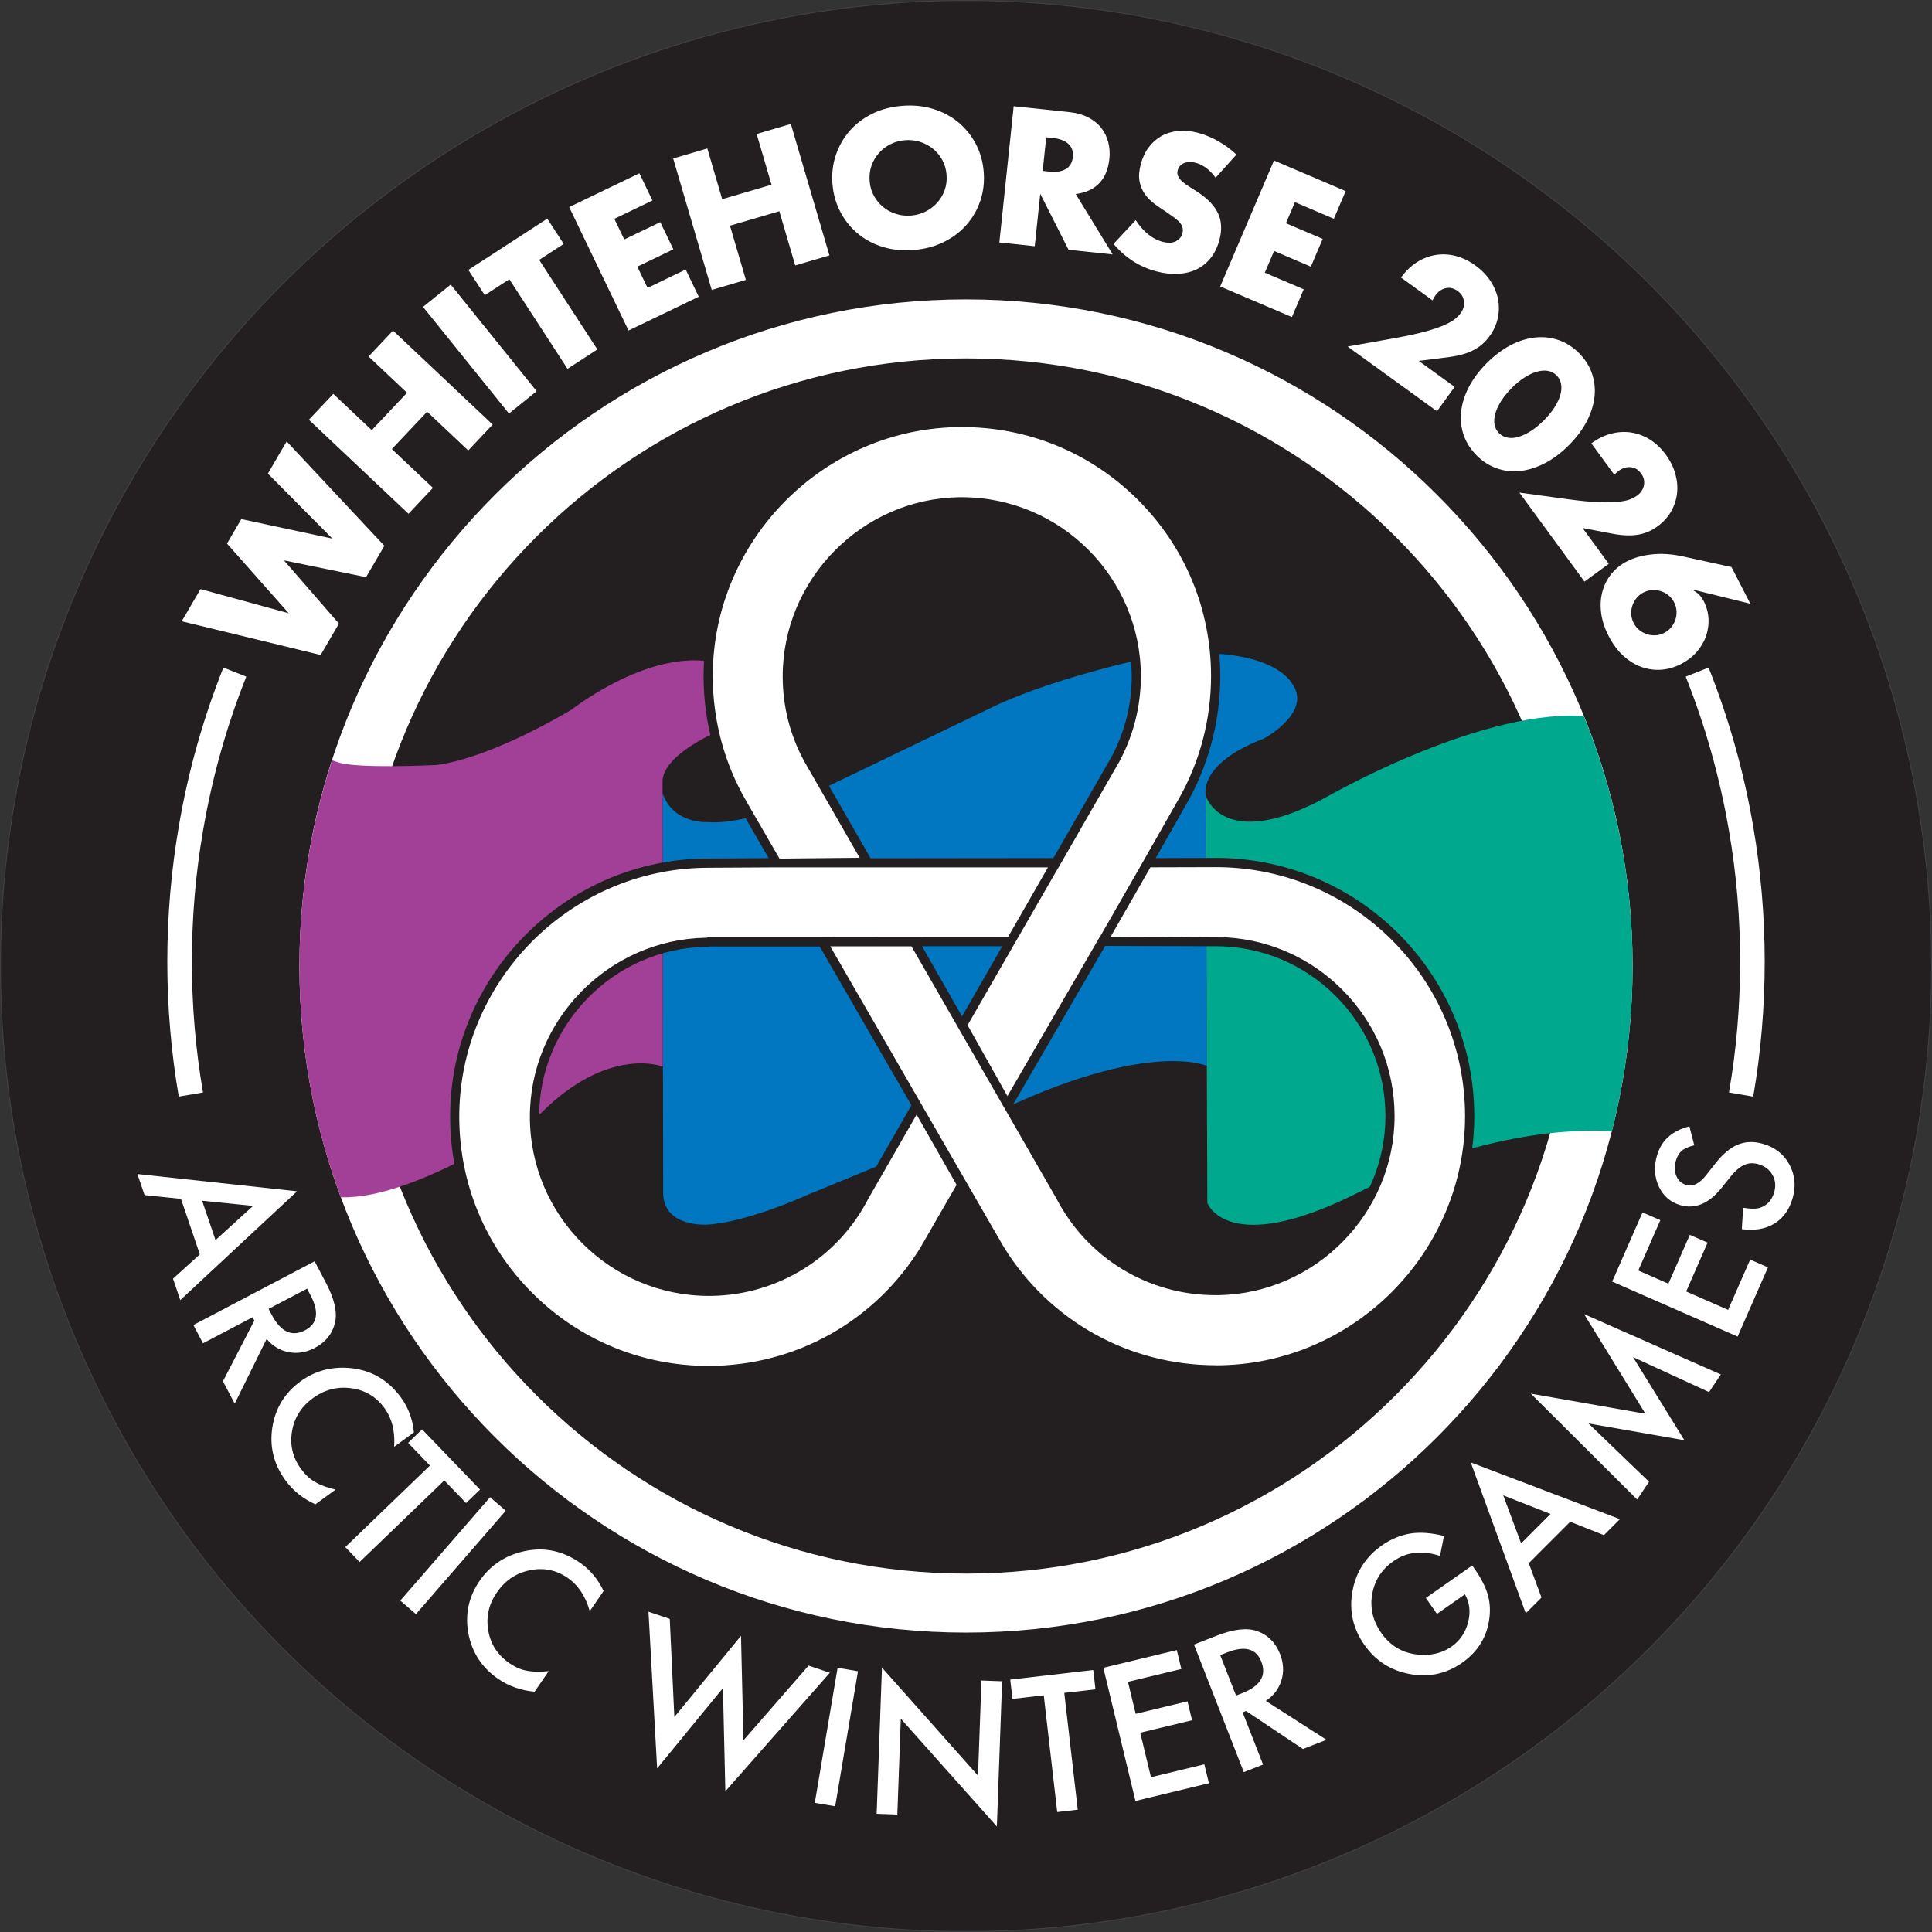
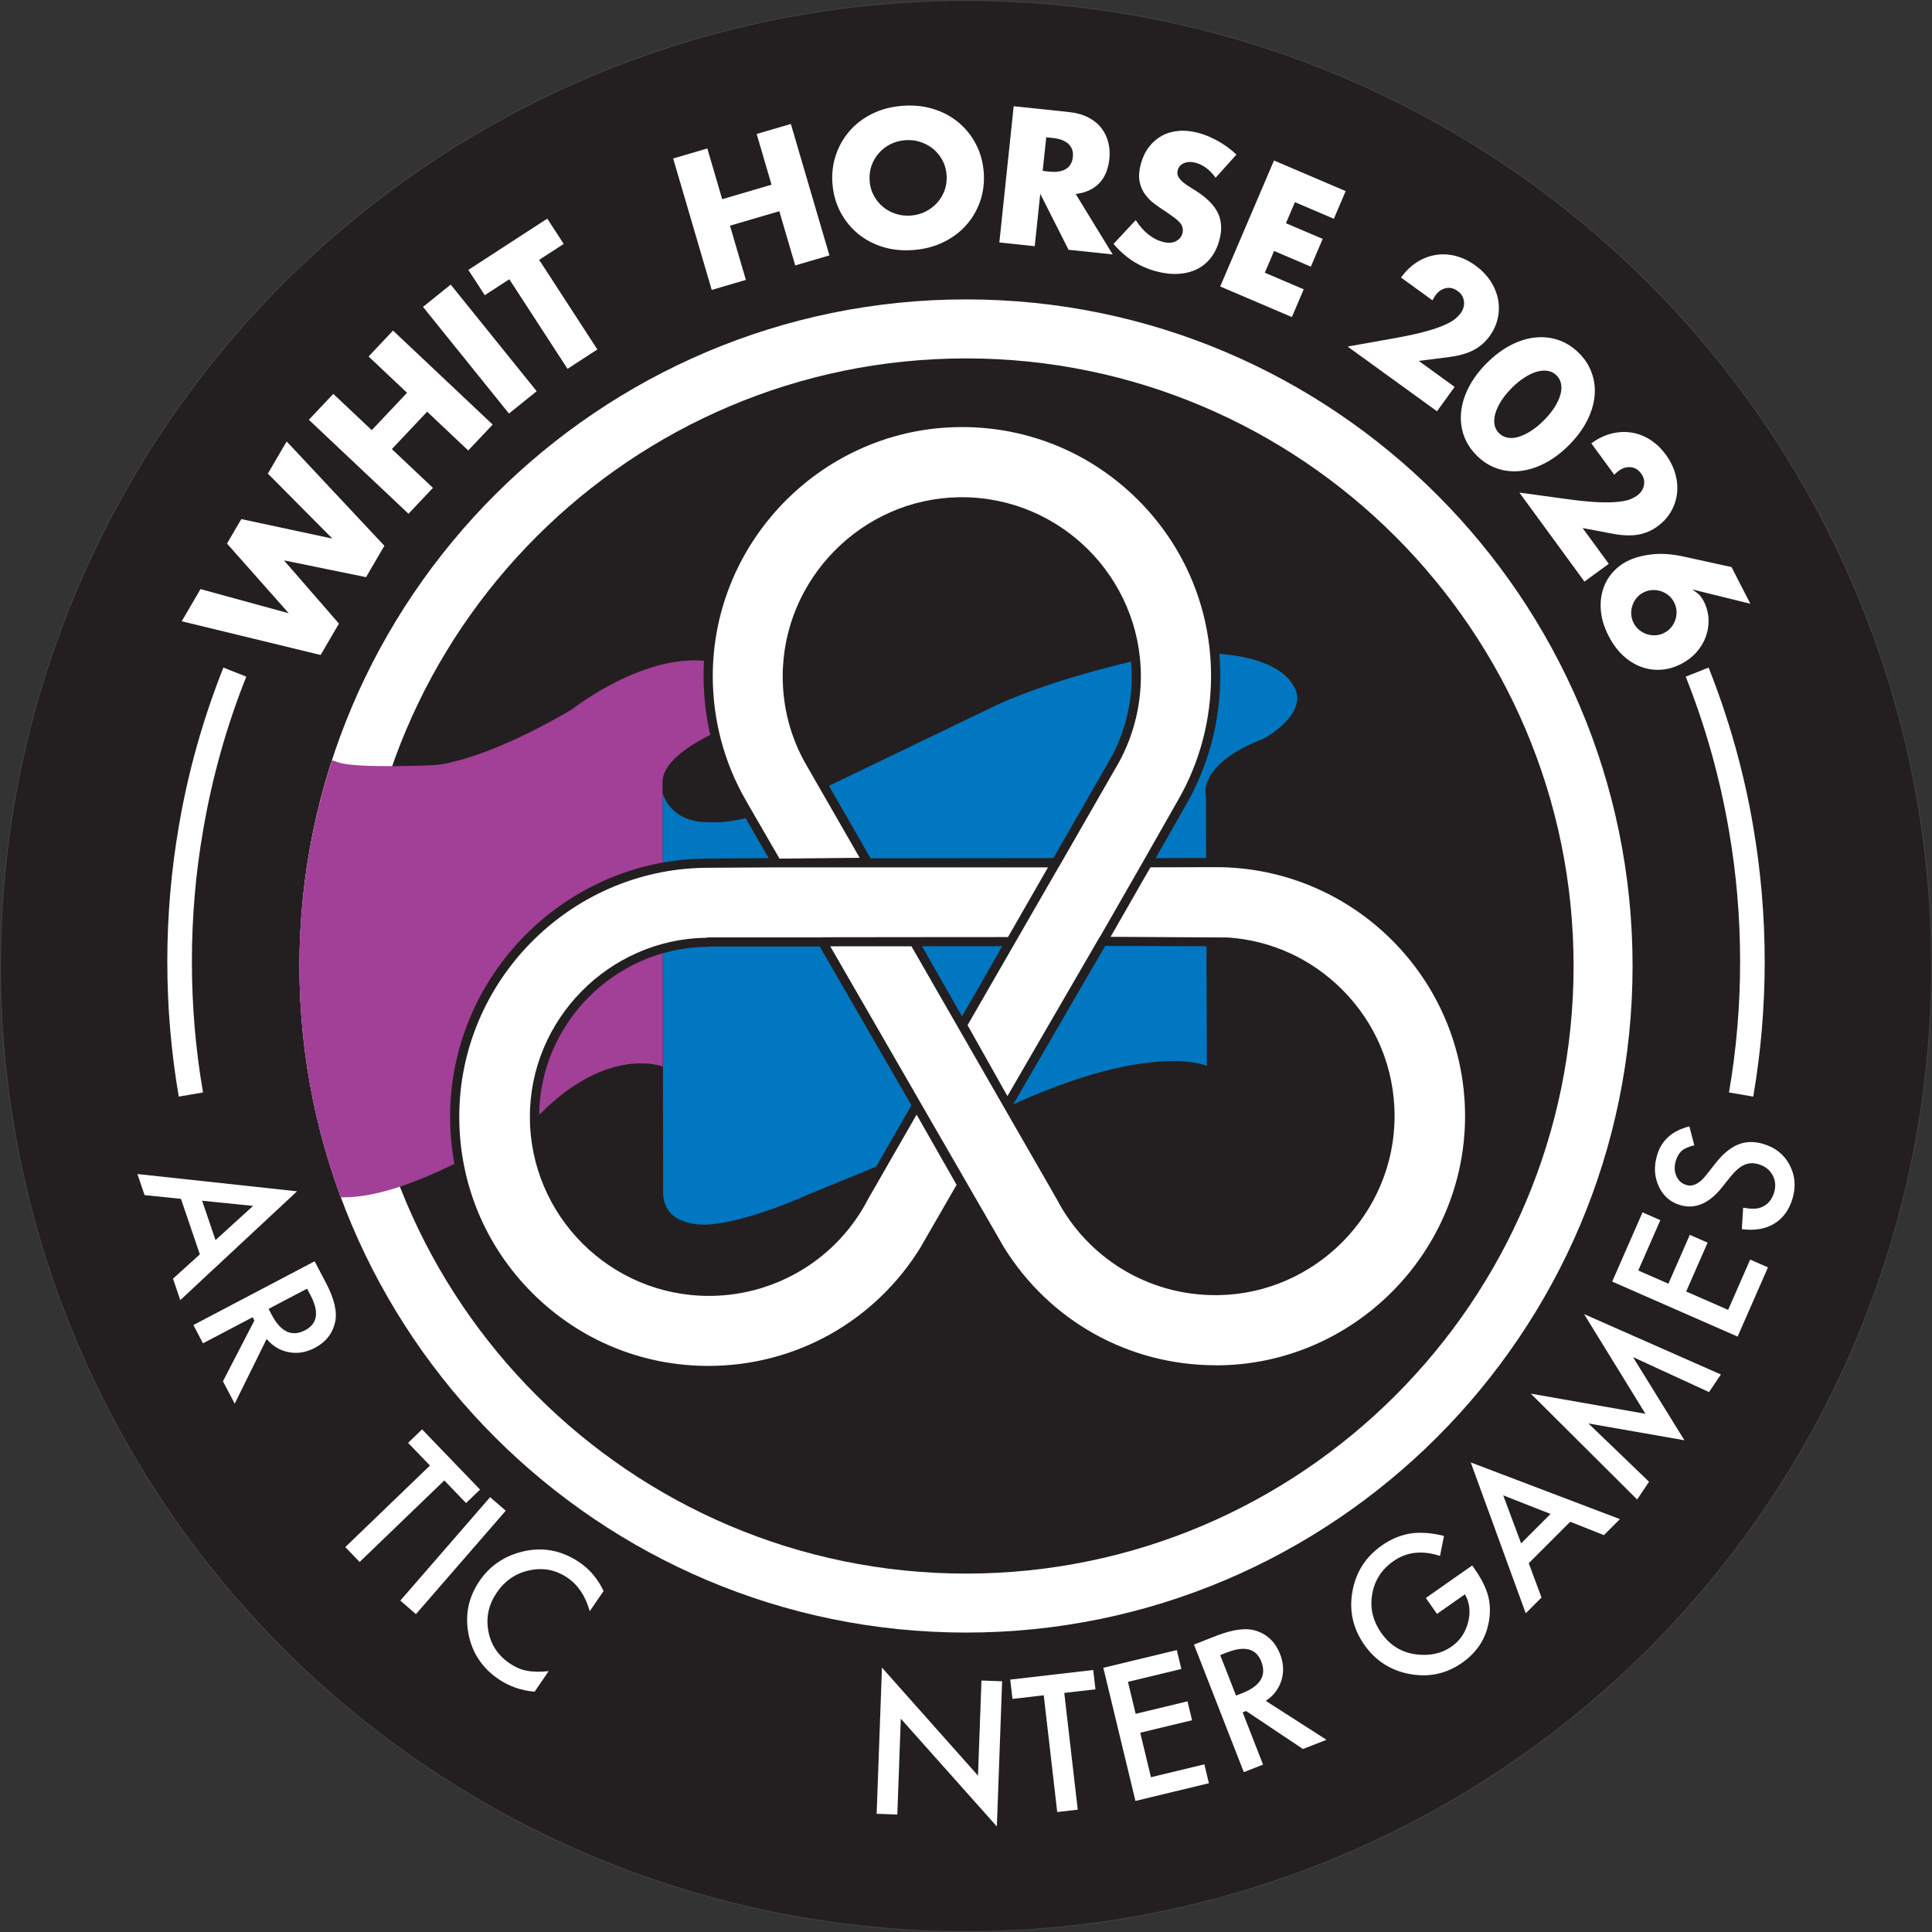
<svg xmlns="http://www.w3.org/2000/svg" id="Layer_2" data-name="Layer 2" viewBox="0 0 543.09 543.09">
  <rect x="0" y="0" width="543.09" height="543.09" fill="#333333" stroke="none" />
  <defs>
    <style>
      .cls-1 {
        stroke: #414042;
        stroke-miterlimit: 10;
        stroke-width: .25px;
      }

      .cls-1, .cls-2 {
        fill: #231f20;
      }

      .cls-2, .cls-3, .cls-4, .cls-5, .cls-6 {
        stroke-width: 0px;
      }

      .cls-3 {
        fill: #a23f97;
      }

      .cls-4 {
        fill: #fff;
      }

      .cls-5 {
        fill: #00a88e;
      }

      .cls-6 {
        fill: #0077c0;
      }
    </style>
  </defs>
  <g id="Layer_1-2" data-name="Layer 1">
    <g>
      <circle class="cls-1" cx="271.55" cy="271.55" r="271.42" />
      <g>
        <path class="cls-4" d="M271.55,458.92c-103.32,0-187.38-84.06-187.38-187.38s84.06-187.38,187.38-187.38,187.37,84.06,187.37,187.38-84.06,187.38-187.37,187.38" />
        <path class="cls-2" d="M271.55,442.34c-94.18,0-170.8-76.62-170.8-170.8s76.62-170.79,170.8-170.79,170.79,76.62,170.79,170.79-76.62,170.8-170.79,170.8" />
        <path class="cls-6" d="M186.42,335.58c.34,9.72,12.68,8.64,12.68,8.64,11.48-.81,27.72-8.28,27.72-8.28l40.19-16.52c52.4-28.85,72.24-19.8,72.24-19.8l-.26-75.78s-2.77-8.92,16.23-16.21c0,0,14.22-7.6,7.73-15.83,0,0-6.36-11.64-39.21-7.12,0,0-25.59,5.26-43.48,13.47l-53.63,25.82s-16.56,8.04-27.75,7.12c0,0-9.66.68-12.64-8.16l.18,112.67Z" />
-         <path class="cls-5" d="M445.2,201.28c-.42-.02-.82-.04-1.26-.06-29.66-1.26-71.99,23.34-71.99,23.34-28.1,14.89-32.96-.74-32.96-.74l.39,114.31s5.59,15.64,42.4-2.89c38.78-19.5,67.77-17.51,71.29-17.19,3.81-14.88,5.85-30.46,5.85-46.51,0-24.84-4.9-48.55-13.72-70.27" />
        <path class="cls-3" d="M209.64,190.16c-19.34-14.13-49.03,9.36-49.03,9.36-25.52,14.95-38.32,15.54-38.32,15.54,0,0-21.86,1.07-27.22-.76-.62-.21-1.18-.41-1.72-.59-5.93,18.23-9.18,37.66-9.18,57.85,0,22.84,4.12,44.73,11.63,64.99h.33c21.3.53,55.85-23.57,55.85-23.57,19.17-19.22,34.34-13.16,34.34-13.16l-.08-80c-.07-7.96,16.44-14.62,16.44-14.62,16.09-8.59,6.96-15.03,6.96-15.03" />
        <path class="cls-4" d="M341.8,242.44l-19.1.05,9.63-16.93c6.05-10.49,9.49-22.67,9.48-35.65-.06-39.45-32.05-71.38-71.47-71.32-39.46.05-71.39,32.02-71.35,71.49.02,12.97,3.5,25.17,9.56,35.64l9.7,16.76-19.22.11c-39.43.05-71.42,32.03-71.37,71.47.04,39.42,32.05,71.38,71.48,71.33,25.75-.03,48.31-13.72,60.85-34.17l10.54-18.3,10.53,18.34c12.59,20.38,35.17,33.98,60.91,33.94,39.44-.03,71.35-32.05,71.33-71.5-.06-39.43-32.07-71.33-71.5-71.28M270.33,140.93c27.13-.02,49.11,21.92,49.15,49.05,0,8.46-2.15,16.54-5.94,23.51l-16.65,29.01h-52.97l-16.66-28.99c-3.84-6.97-5.98-14.9-6-23.42-.01-27.11,21.95-49.1,49.06-49.15M242.92,336.47c-8.14,15.83-24.63,26.59-43.64,26.64-27.1.03-49.12-21.96-49.14-49.06-.04-27.1,21.92-49.11,49.02-49.16l-.39-.08,32.38-.02,26.55,45.98-14.77,25.71ZM270.43,288.37l-13.48-23.64,27.04-.02-13.56,23.66ZM341.82,362.9c-19,.04-35.47-10.7-43.66-26.47l-14.88-25.79,26.68-46.01,31.76.07c27.12-.02,49.13,21.96,49.16,49.05.03,27.13-21.93,49.12-49.05,49.15" />
        <path class="cls-2" d="M341.72,241.17l-16.86.05,8.52-14.97c6.32-10.95,9.65-23.49,9.64-36.26-.03-19.4-7.6-37.63-21.33-51.32-13.72-13.69-31.96-21.22-51.35-21.19-.37,0-.73,0-1.09,0-39.46.63-71.52,33.24-71.47,72.69.02,12.78,3.39,25.31,9.73,36.24l8.57,14.82-16.97.1c-40.03,0-72.64,32.87-72.58,72.67.02,19.39,7.59,37.62,21.32,51.32,13.73,13.71,31.97,21.24,51.36,21.21,25.44-.03,48.6-13.07,61.9-34.77l9.42-16.33,9.41,16.4c13.37,21.65,36.53,34.55,61.95,34.52.37,0,.75,0,1.12,0h0c39.4-.63,71.44-33.25,71.41-72.7-.06-40.02-32.67-72.54-72.71-72.49M209.74,225.12c-6.12-10.54-9.36-22.62-9.38-34.95-.05-38.4,31.39-70.08,69.98-70.12,18.7-.02,36.29,7.24,49.53,20.45,13.24,13.21,20.54,30.78,20.56,49.49.01,12.33-3.2,24.42-9.3,34.97l-10.72,18.84-11.19,19.52h-.05l-25.98,44.8-11.2-19.94,25.57-44.39h.03l17.03-29.65c3.99-7.37,6.1-15.7,6.08-24.1-.04-27.74-22.64-50.3-50.38-50.27h-.72c-27.35.44-49.59,23.04-49.58,50.4.02,8.54,2.09,16.61,6.16,24.03l15.48,26.93-22.54.23-9.39-16.24ZM341.63,265.98c12.75-.01,24.75,4.94,33.79,13.95,9.03,9.02,14.01,21,14.03,33.75.03,25.94-21.05,47.38-46.99,47.79h-.72c-17.93.04-34.2-9.82-42.5-25.79l-14.49-25.12,25.91-44.66,27.23.08h3.74ZM259.19,265.99h22.55s-11.31,19.72-11.31,19.72l-11.24-19.72ZM296.07,241.21l-51.34.06-16.29-28.34c-3.85-7.01-5.8-14.67-5.83-22.77,0-25.94,21.09-47.39,47.05-47.81h.68c26.32-.02,47.76,21.37,47.79,47.69.02,7.98-1.98,15.88-5.75,22.84l-16.27,28.33h-.03s0,0,0,0ZM258.89,350.45c-12.81,20.9-35.16,33.48-59.68,33.51-18.7.02-36.3-7.24-49.54-20.46-13.24-13.21-20.54-30.79-20.57-49.49-.05-38.03,30.88-69.47,68.94-70.07.35,0,.71-.01,1.07-.01l19.14-.11h76.34s-11.24,19.59-11.24,19.59l-28.61.02h0s-23.61.03-23.61.03v.04h-32.31s-.01.1-.01.1h-.33c-27.35.44-49.57,23.04-49.53,50.39.03,27.75,22.63,50.32,50.38,50.29h.71c18.64-.3,35.51-10.76,44-27.25l13.62-23.71,11.24,19.74-10.04,17.41ZM256.21,310.69l-14.42,25.09c-8.07,15.69-24.08,25.62-41.77,25.9h-.68c-26.33.03-47.77-21.38-47.79-47.71-.04-25.95,21.04-47.4,46.98-47.81h.7s0-.09,0-.09h31.2s25.77,44.62,25.77,44.62ZM341.88,383.78c-24.52.03-46.85-12.42-59.73-33.26l-48.76-84.5h22.83s40.75,70.91,40.75,70.91c8.72,16.78,25.87,27.18,44.76,27.14h.76c27.34-.44,49.56-23.04,49.53-50.38-.01-13.44-5.26-26.07-14.79-35.57-8.67-8.65-19.94-13.76-32.03-14.59l-33.01-.19,11.19-19.53,18.33-.05c38.61-.05,70.07,31.31,70.12,69.91.03,38.42-31.45,70.1-69.96,70.13" />
      </g>
      <g>
        <g>
          <path class="cls-4" d="M56.18,352.61l-5.31-15.61-10.23-1.05-2.02-5.93,44.88,4.86-32.82,30.58-2.05-6.02,7.55-6.84ZM60.58,348.6l10.56-9.62-14.32-1.45,3.76,11.07Z" />
          <path class="cls-4" d="M74.96,376.38l-8.98,18.19-3.31-6.29,8.83-17.07-.49-.93-13.95,7.33-2.7-5.14,34.08-17.92,3.17,6.03c2.37,4.5,3.23,8.2,2.59,11.09-.72,3.2-2.63,5.61-5.72,7.23-2.41,1.27-4.85,1.67-7.32,1.2-2.46-.47-4.53-1.71-6.21-3.72ZM75.5,367.93l.86,1.63c2.56,4.87,5.7,6.33,9.42,4.37,3.49-1.83,3.99-5.12,1.5-9.86l-.96-1.83-10.81,5.69Z" />
-           <path class="cls-4" d="M116.36,402.64l-5.56,4.06c.29-4.37-.62-8-2.74-10.9-2.33-3.2-5.45-5.05-9.34-5.56-3.89-.54-7.49.4-10.79,2.81-3.26,2.38-5.21,5.49-5.85,9.33-.64,3.84.21,7.36,2.55,10.55,1.21,1.65,2.5,2.86,3.88,3.62.74.45,1.59.85,2.55,1.21.96.36,2.04.68,3.25.98l-5.66,4.13c-3.48-1.58-6.29-3.84-8.45-6.8-3.24-4.45-4.46-9.37-3.65-14.78.84-5.41,3.48-9.73,7.89-12.96,3.96-2.89,8.45-4.16,13.46-3.81,6.15.45,11.1,3.23,14.83,8.35,2.04,2.79,3.25,6.05,3.63,9.76Z" />
          <path class="cls-4" d="M124.89,416.16l-23.8,22.92-4.03-4.19,23.8-22.92-6.14-6.38,3.93-3.79,16.29,16.92-3.93,3.79-6.12-6.36Z" />
          <path class="cls-4" d="M142.16,424.67l-25.24,29.07-4.39-3.81,25.24-29.07,4.39,3.81Z" />
          <path class="cls-4" d="M169.67,447.23l-3.89,5.68c-1.18-4.22-3.26-7.34-6.22-9.37-3.26-2.24-6.82-2.95-10.66-2.13-3.85.79-6.92,2.87-9.24,6.25-2.28,3.33-3.08,6.91-2.4,10.75.68,3.83,2.65,6.86,5.92,9.1,1.69,1.16,3.31,1.86,4.86,2.12.85.18,1.78.27,2.81.29,1.03.02,2.15-.03,3.39-.16l-3.96,5.78c-3.8-.33-7.22-1.53-10.23-3.59-4.54-3.11-7.33-7.35-8.37-12.71-1.01-5.38.03-10.33,3.13-14.85,2.77-4.05,6.58-6.74,11.42-8.07,5.95-1.63,11.54-.65,16.76,2.93,2.85,1.95,5.08,4.62,6.68,7.99Z" />
-           <path class="cls-4" d="M188.27,455.07l1.29,27.59,18.74-22.82.69,29.36,18.3-20.99,5.98,2.01-29.37,33.32-.68-29.01-18.5,22.58-2.43-44.05,5.98,2.01Z" />
-           <path class="cls-4" d="M241.18,469.79l-6.41,37.96-5.73-.97,6.41-37.96,5.73.97Z" />
          <path class="cls-4" d="M246.43,509.86l1.49-41.09,27,30.37.97-26.74,5.81.21-1.48,40.82-27-30.3-.98,26.94-5.81-.21Z" />
          <path class="cls-4" d="M299.17,475.88l3.79,32.82-5.77.67-3.79-32.82-8.79,1.02-.63-5.43,23.33-2.7.63,5.43-8.77,1.01Z" />
          <path class="cls-4" d="M332.08,469.15l-15.01,3.62,2.17,8.99,14.57-3.51,1.28,5.31-14.57,3.51,3.02,12.51,15.01-3.62,1.28,5.31-20.65,4.98-9.03-37.43,20.65-4.98,1.28,5.31Z" />
          <path class="cls-4" d="M355.8,478.11l17.08,10.95-6.62,2.59-15.98-10.68-.97.38,5.74,14.68-5.41,2.12-14.01-35.86,6.34-2.48c4.74-1.85,8.51-2.3,11.31-1.34,3.1,1.08,5.28,3.24,6.55,6.49.99,2.54,1.12,5.01.38,7.4-.74,2.4-2.21,4.31-4.39,5.76ZM347.45,476.63l1.72-.67c5.12-2,6.92-4.96,5.39-8.88-1.43-3.67-4.64-4.53-9.63-2.58l-1.93.75,4.45,11.38Z" />
          <path class="cls-4" d="M400.81,449.19l13.03-9.13.73,1.04c1.66,2.37,2.85,4.66,3.57,6.88.64,2.07.83,4.29.56,6.67-.62,5.35-3.19,9.6-7.71,12.77-4.41,3.09-9.31,4.14-14.68,3.16-5.39-1-9.65-3.73-12.79-8.21-3.2-4.57-4.32-9.58-3.35-15,.96-5.44,3.73-9.77,8.32-12.98,2.46-1.73,5.12-2.83,7.96-3.32,2.75-.42,5.9-.2,9.46.68l-1.12,5.62c-5-1.63-9.36-1.15-13.08,1.46-3.34,2.34-5.33,5.45-5.98,9.33-.68,3.84.18,7.47,2.56,10.87,2.46,3.51,5.75,5.52,9.86,6.03,3.83.46,7.13-.27,9.88-2.2,2.34-1.64,3.89-3.9,4.65-6.79.75-2.9.46-5.54-.88-7.91l-7.86,5.51-3.13-4.47Z" />
          <path class="cls-4" d="M441.4,427.76l-11.66,11.66,3.58,9.65-4.43,4.43-15.46-42.41,41.93,15.94-4.5,4.5-9.47-3.76ZM435.86,425.57l-13.3-5.22,5.03,13.49,8.27-8.27Z" />
          <path class="cls-4" d="M460.21,421.52l-29.89-29.76,32.22,5.66-17.25-28.02,38.45,16.97-3.32,4.95-21.38-9.84,14.45,23.38-26.97-4.72,17.03,16.38-3.34,4.99Z" />
          <path class="cls-4" d="M466.72,343l-6.2,14.14,8.47,3.71,6.02-13.73,5,2.19-6.02,13.73,11.79,5.17,6.2-14.14,5,2.19-8.53,19.46-35.26-15.46,8.53-19.46,5,2.19Z" />
          <path class="cls-4" d="M474.89,316.64l1.38,5.3c-1.71.43-2.9.96-3.57,1.6-.74.65-1.29,1.61-1.65,2.87-.45,1.55-.37,2.96.21,4.24.57,1.27,1.51,2.09,2.82,2.47,1.81.52,3.64-.41,5.52-2.78l2.57-3.26c2.08-2.66,4.19-4.43,6.34-5.32,2.15-.89,4.49-.97,7.03-.24,3.4.98,5.89,2.92,7.46,5.83,1.58,2.93,1.89,6.08.91,9.47-.92,3.21-2.63,5.59-5.14,7.14-2.49,1.52-5.54,2.03-9.14,1.56l.38-6.02c2.25.37,3.88.35,4.89-.05,1.93-.69,3.21-2.14,3.84-4.35.5-1.74.33-3.36-.5-4.84-.84-1.48-2.15-2.48-3.94-3-.72-.21-1.41-.3-2.06-.27s-1.3.18-1.92.46c-.63.28-1.25.69-1.89,1.24-.63.54-1.28,1.22-1.95,2.04l-2.51,3.15c-3.6,4.45-7.45,6.08-11.58,4.9-2.78-.8-4.8-2.53-6.06-5.19-1.28-2.67-1.46-5.58-.55-8.75,1.22-4.27,4.26-7,9.1-8.21Z" />
        </g>
        <g>
          <path class="cls-4" d="M56.34,165.59l24.83,6.8-17.36-19.59,4.02-6.88,25.6,5.48-18.13-18.27,5.28-9.04,27.47,29.33-5.15,8.82-23.08-4.72,15.46,17.78-5.15,8.82-39.05-9.48,5.28-9.04Z" />
          <path class="cls-4" d="M104.5,120.92l9.92-10.51-10.81-10.2,6.87-7.28,28.01,26.42-6.87,7.28-11.55-10.9-9.92,10.51,11.55,10.9-6.87,7.28-28.01-26.42,6.87-7.28,10.81,10.2Z" />
          <path class="cls-4" d="M126.69,79.99l24.17,29.98-7.79,6.28-24.16-29.98,7.79-6.28Z" />
          <path class="cls-4" d="M151.56,73.05l16.36,25.18-8.39,5.45-16.36-25.18-6.9,4.48-4.62-7.11,22.19-14.41,4.62,7.11-6.9,4.48Z" />
-           <path class="cls-4" d="M183.41,56.35l-10.72,5.16,2.79,5.8,10.13-4.87,3.67,7.64-10.13,4.87,2.88,5.98,10.72-5.16,3.67,7.64-19.74,9.5-16.69-34.7,19.74-9.5,3.67,7.64Z" />
          <path class="cls-4" d="M203.01,55.99l13.87-4.07-4.18-14.26,9.61-2.82,10.84,36.95-9.61,2.82-4.47-15.24-13.87,4.07,4.47,15.24-9.6,2.82-10.84-36.95,9.6-2.82,4.18,14.26Z" />
          <path class="cls-4" d="M234.01,51.74c-.23-2.85.08-5.55.93-8.09.85-2.55,2.14-4.81,3.85-6.8,1.72-1.98,3.83-3.6,6.34-4.85,2.51-1.25,5.33-2,8.45-2.25,3.09-.25,5.98.03,8.68.85,2.7.82,5.06,2.07,7.1,3.75,2.03,1.68,3.68,3.71,4.93,6.08,1.25,2.38,2,4.99,2.23,7.84.23,2.85-.08,5.55-.93,8.1-.85,2.55-2.14,4.81-3.88,6.8-1.73,1.99-3.87,3.6-6.39,4.85-2.53,1.25-5.34,2-8.43,2.25-3.12.26-6.02-.03-8.7-.85-2.68-.82-5.03-2.07-7.05-3.75-2.02-1.68-3.65-3.71-4.9-6.08-1.25-2.37-1.99-4.99-2.23-7.84ZM244.45,50.89c.12,1.53.53,2.91,1.21,4.15.68,1.24,1.55,2.3,2.62,3.17,1.06.87,2.27,1.51,3.62,1.93s2.75.57,4.21.45c1.46-.12,2.82-.49,4.08-1.13,1.26-.63,2.36-1.46,3.28-2.5.92-1.03,1.62-2.22,2.09-3.55.47-1.34.65-2.77.52-4.3-.12-1.53-.53-2.91-1.21-4.15-.68-1.24-1.56-2.3-2.64-3.17-1.08-.87-2.29-1.51-3.64-1.93-1.35-.42-2.75-.57-4.21-.45-1.46.12-2.82.5-4.08,1.13-1.26.63-2.35,1.47-3.25,2.5-.91,1.03-1.6,2.21-2.07,3.55-.47,1.34-.64,2.77-.52,4.3Z" />
          <path class="cls-4" d="M312.76,71.52l-12.39-1.31-7.95-15.73-1.55,14.73-9.95-1.05,4.03-38.3,15.49,1.63c2.13.22,3.96.73,5.49,1.53,1.52.79,2.75,1.79,3.67,2.98.92,1.19,1.56,2.53,1.94,4,.37,1.48.48,3.03.31,4.65-.31,2.91-1.26,5.2-2.85,6.86-1.6,1.66-3.8,2.67-6.61,3.03l10.38,16.96ZM293.11,48.04l1.88.2c1.96.21,3.51-.04,4.65-.74,1.13-.7,1.78-1.82,1.94-3.34.16-1.52-.24-2.75-1.21-3.67-.96-.92-2.43-1.49-4.39-1.7l-1.88-.2-1,9.45Z" />
          <path class="cls-4" d="M341.71,49.96c-.82-1.14-1.71-2.05-2.65-2.75-.94-.69-1.91-1.17-2.89-1.44-1.25-.34-2.35-.31-3.3.07-.95.38-1.55,1.05-1.81,2-.18.66-.12,1.25.16,1.79.28.53.7,1.04,1.26,1.53.56.48,1.21.95,1.95,1.4.74.45,1.48.91,2.19,1.38,2.87,1.9,4.81,3.92,5.8,6.08.99,2.15,1.11,4.64.35,7.47-.51,1.91-1.3,3.55-2.35,4.92-1.06,1.37-2.35,2.45-3.88,3.22-1.53.77-3.27,1.22-5.23,1.35-1.96.13-4.07-.11-6.34-.72-4.7-1.26-8.68-3.83-11.95-7.7l6.23-6.68c1.1,1.67,2.28,3.01,3.53,4.01,1.25,1,2.56,1.69,3.94,2.06,1.58.42,2.85.38,3.82-.14.97-.52,1.57-1.23,1.82-2.16.15-.56.18-1.07.09-1.53-.09-.46-.31-.93-.68-1.4-.37-.47-.88-.95-1.54-1.45-.66-.49-1.47-1.06-2.42-1.71-1.14-.73-2.25-1.49-3.32-2.29-1.07-.8-1.97-1.72-2.7-2.76-.73-1.04-1.22-2.24-1.47-3.59-.25-1.35-.13-2.95.36-4.79.49-1.84,1.24-3.43,2.25-4.76,1.01-1.33,2.21-2.39,3.6-3.16,1.39-.77,2.96-1.24,4.71-1.41,1.75-.16,3.62.02,5.59.55,1.84.49,3.7,1.26,5.57,2.31,1.87,1.05,3.59,2.31,5.17,3.79l-5.87,6.52Z" />
          <path class="cls-4" d="M374.95,61.5l-10.94-4.67-2.53,5.92,10.33,4.41-3.33,7.8-10.33-4.41-2.61,6.11,10.94,4.67-3.33,7.8-20.15-8.6,15.12-35.41,20.15,8.6-3.33,7.8Z" />
          <path class="cls-4" d="M403.93,115.6l-25.11-18.18,13.55-2.42c3.58-.65,6.48-1.29,8.71-1.92,2.23-.64,3.99-1.26,5.3-1.87,1.3-.61,2.25-1.18,2.85-1.72.6-.53,1.06-1.02,1.38-1.46.34-.47.59-.98.76-1.53.17-.55.22-1.11.17-1.67-.05-.56-.22-1.11-.5-1.62-.28-.52-.71-.98-1.29-1.4-1.1-.8-2.22-1.06-3.36-.8-1.14.27-2.1.94-2.88,2.01-.22.3-.5.77-.83,1.41l-8.85-6.41c1.32-1.82,2.81-3.26,4.48-4.32,1.67-1.06,3.43-1.74,5.29-2.03,1.85-.3,3.73-.2,5.62.29,1.89.49,3.72,1.37,5.49,2.65,1.74,1.26,3.14,2.7,4.22,4.32,1.08,1.62,1.79,3.32,2.15,5.09.36,1.77.34,3.56-.04,5.36-.38,1.8-1.15,3.51-2.31,5.11-1.24,1.71-2.75,3.02-4.53,3.94-1.78.92-4.02,1.56-6.72,1.92l-8.67,1.1,10.09,7.31-4.97,6.87Z" />
          <path class="cls-4" d="M417.91,102.1c2.16-2.17,4.41-3.86,6.74-5.07,2.33-1.21,4.64-1.93,6.91-2.16,2.27-.23,4.46,0,6.56.73,2.1.72,4,1.93,5.71,3.63,1.69,1.68,2.9,3.57,3.64,5.68.74,2.11.99,4.29.76,6.55-.24,2.26-.95,4.56-2.15,6.9-1.2,2.34-2.88,4.59-5.04,6.76-2.16,2.17-4.41,3.86-6.74,5.07-2.33,1.21-4.64,1.94-6.91,2.2-2.27.26-4.47.02-6.57-.71-2.11-.73-4.01-1.94-5.7-3.62-1.71-1.71-2.93-3.61-3.66-5.7-.73-2.09-.97-4.28-.74-6.57.24-2.29.95-4.6,2.15-6.94,1.2-2.34,2.88-4.59,5.04-6.76ZM424.94,109.09c-1.2,1.21-2.19,2.41-2.95,3.62-.77,1.21-1.31,2.37-1.64,3.49-.32,1.12-.4,2.16-.25,3.11.16.95.59,1.77,1.29,2.47.67.67,1.49,1.09,2.46,1.26.96.17,2,.08,3.1-.26,1.11-.34,2.26-.9,3.46-1.67,1.2-.77,2.4-1.76,3.6-2.97,1.18-1.18,2.16-2.38,2.94-3.6.78-1.22,1.33-2.37,1.65-3.47.32-1.1.4-2.13.23-3.09-.17-.96-.59-1.78-1.27-2.45-.7-.7-1.52-1.12-2.48-1.28-.95-.16-1.98-.07-3.09.24-1.11.31-2.27.87-3.48,1.65-1.21.78-2.41,1.77-3.59,2.95Z" />
          <path class="cls-4" d="M445.4,163.49l-18.3-25.02,13.63,1.86c3.6.49,6.56.77,8.88.85s4.19.03,5.61-.15c1.43-.18,2.51-.43,3.24-.76.73-.32,1.32-.65,1.76-.97.47-.34.86-.75,1.19-1.22.33-.47.55-.99.68-1.54.12-.55.13-1.12.03-1.69-.11-.58-.37-1.15-.79-1.73-.8-1.1-1.79-1.7-2.96-1.79-1.17-.1-2.29.25-3.36,1.03-.3.22-.71.58-1.23,1.09l-6.45-8.82c1.81-1.33,3.68-2.24,5.59-2.73,1.92-.49,3.8-.6,5.66-.31,1.86.29,3.61.96,5.26,2,1.65,1.05,3.12,2.45,4.41,4.21,1.27,1.73,2.16,3.53,2.69,5.4.52,1.87.69,3.71.48,5.5-.21,1.8-.77,3.49-1.69,5.09-.92,1.6-2.17,2.98-3.77,4.15-1.7,1.25-3.54,2.03-5.52,2.36-1.98.33-4.3.25-6.98-.24l-8.59-1.63,7.36,10.06-6.84,5Z" />
          <path class="cls-4" d="M492.03,169.71l-16.17-3.98.09.18c.95.58,1.62,1.12,2.01,1.61.39.49.69.95.91,1.37.86,1.67,1.32,3.36,1.4,5.08.08,1.72-.17,3.38-.75,4.98-.58,1.6-1.46,3.06-2.65,4.4-1.19,1.34-2.63,2.44-4.33,3.31-1.82.93-3.68,1.47-5.58,1.6-1.9.13-3.76-.13-5.57-.78-1.81-.66-3.51-1.71-5.09-3.15-1.58-1.45-2.95-3.29-4.1-5.53-1.17-2.27-1.88-4.47-2.13-6.6-.25-2.13-.13-4.12.38-5.96.5-1.85,1.35-3.5,2.54-4.95,1.19-1.45,2.64-2.62,4.37-3.51,1.94-1,4.26-1.64,6.96-1.94,2.7-.3,5.6-.11,8.7.56l13.71,3,5.3,10.31ZM461.98,166.54c-.79.4-1.44.93-1.97,1.59-.53.65-.91,1.37-1.16,2.15-.25.78-.35,1.59-.3,2.42.05.84.27,1.65.68,2.44.4.79.93,1.44,1.59,1.97.65.53,1.37.91,2.15,1.17.78.25,1.59.35,2.42.3.84-.05,1.65-.27,2.44-.68.79-.4,1.44-.93,1.97-1.59.53-.65.91-1.37,1.17-2.15.25-.78.35-1.59.3-2.42-.05-.84-.27-1.65-.68-2.44s-.93-1.44-1.59-1.97c-.65-.53-1.37-.91-2.15-1.16-.78-.25-1.59-.35-2.42-.3-.84.05-1.65.27-2.44.68Z" />
        </g>
        <path class="cls-4" d="M492.84,232.38c-2.63-15.5-6.89-30.47-12.55-44.73l-6.43,2.56c5.5,13.82,9.6,28.3,12.16,43.34,2.07,11.95,3.13,24.25,3.13,36.78s-1.06,24.8-3.13,36.76l6.82,1.17c2.12-12.32,3.22-25.01,3.22-37.93s-1.11-25.61-3.22-37.95ZM69.23,190.21l-6.43-2.56c-5.67,14.26-9.93,29.23-12.55,44.73-2.12,12.34-3.22,25.01-3.22,37.95s1.11,25.61,3.22,37.93l6.82-1.17c-2.07-11.95-3.13-24.23-3.13-36.76s1.06-24.83,3.13-36.78c2.56-15.04,6.66-29.53,12.16-43.34Z" />
      </g>
    </g>
  </g>
</svg>